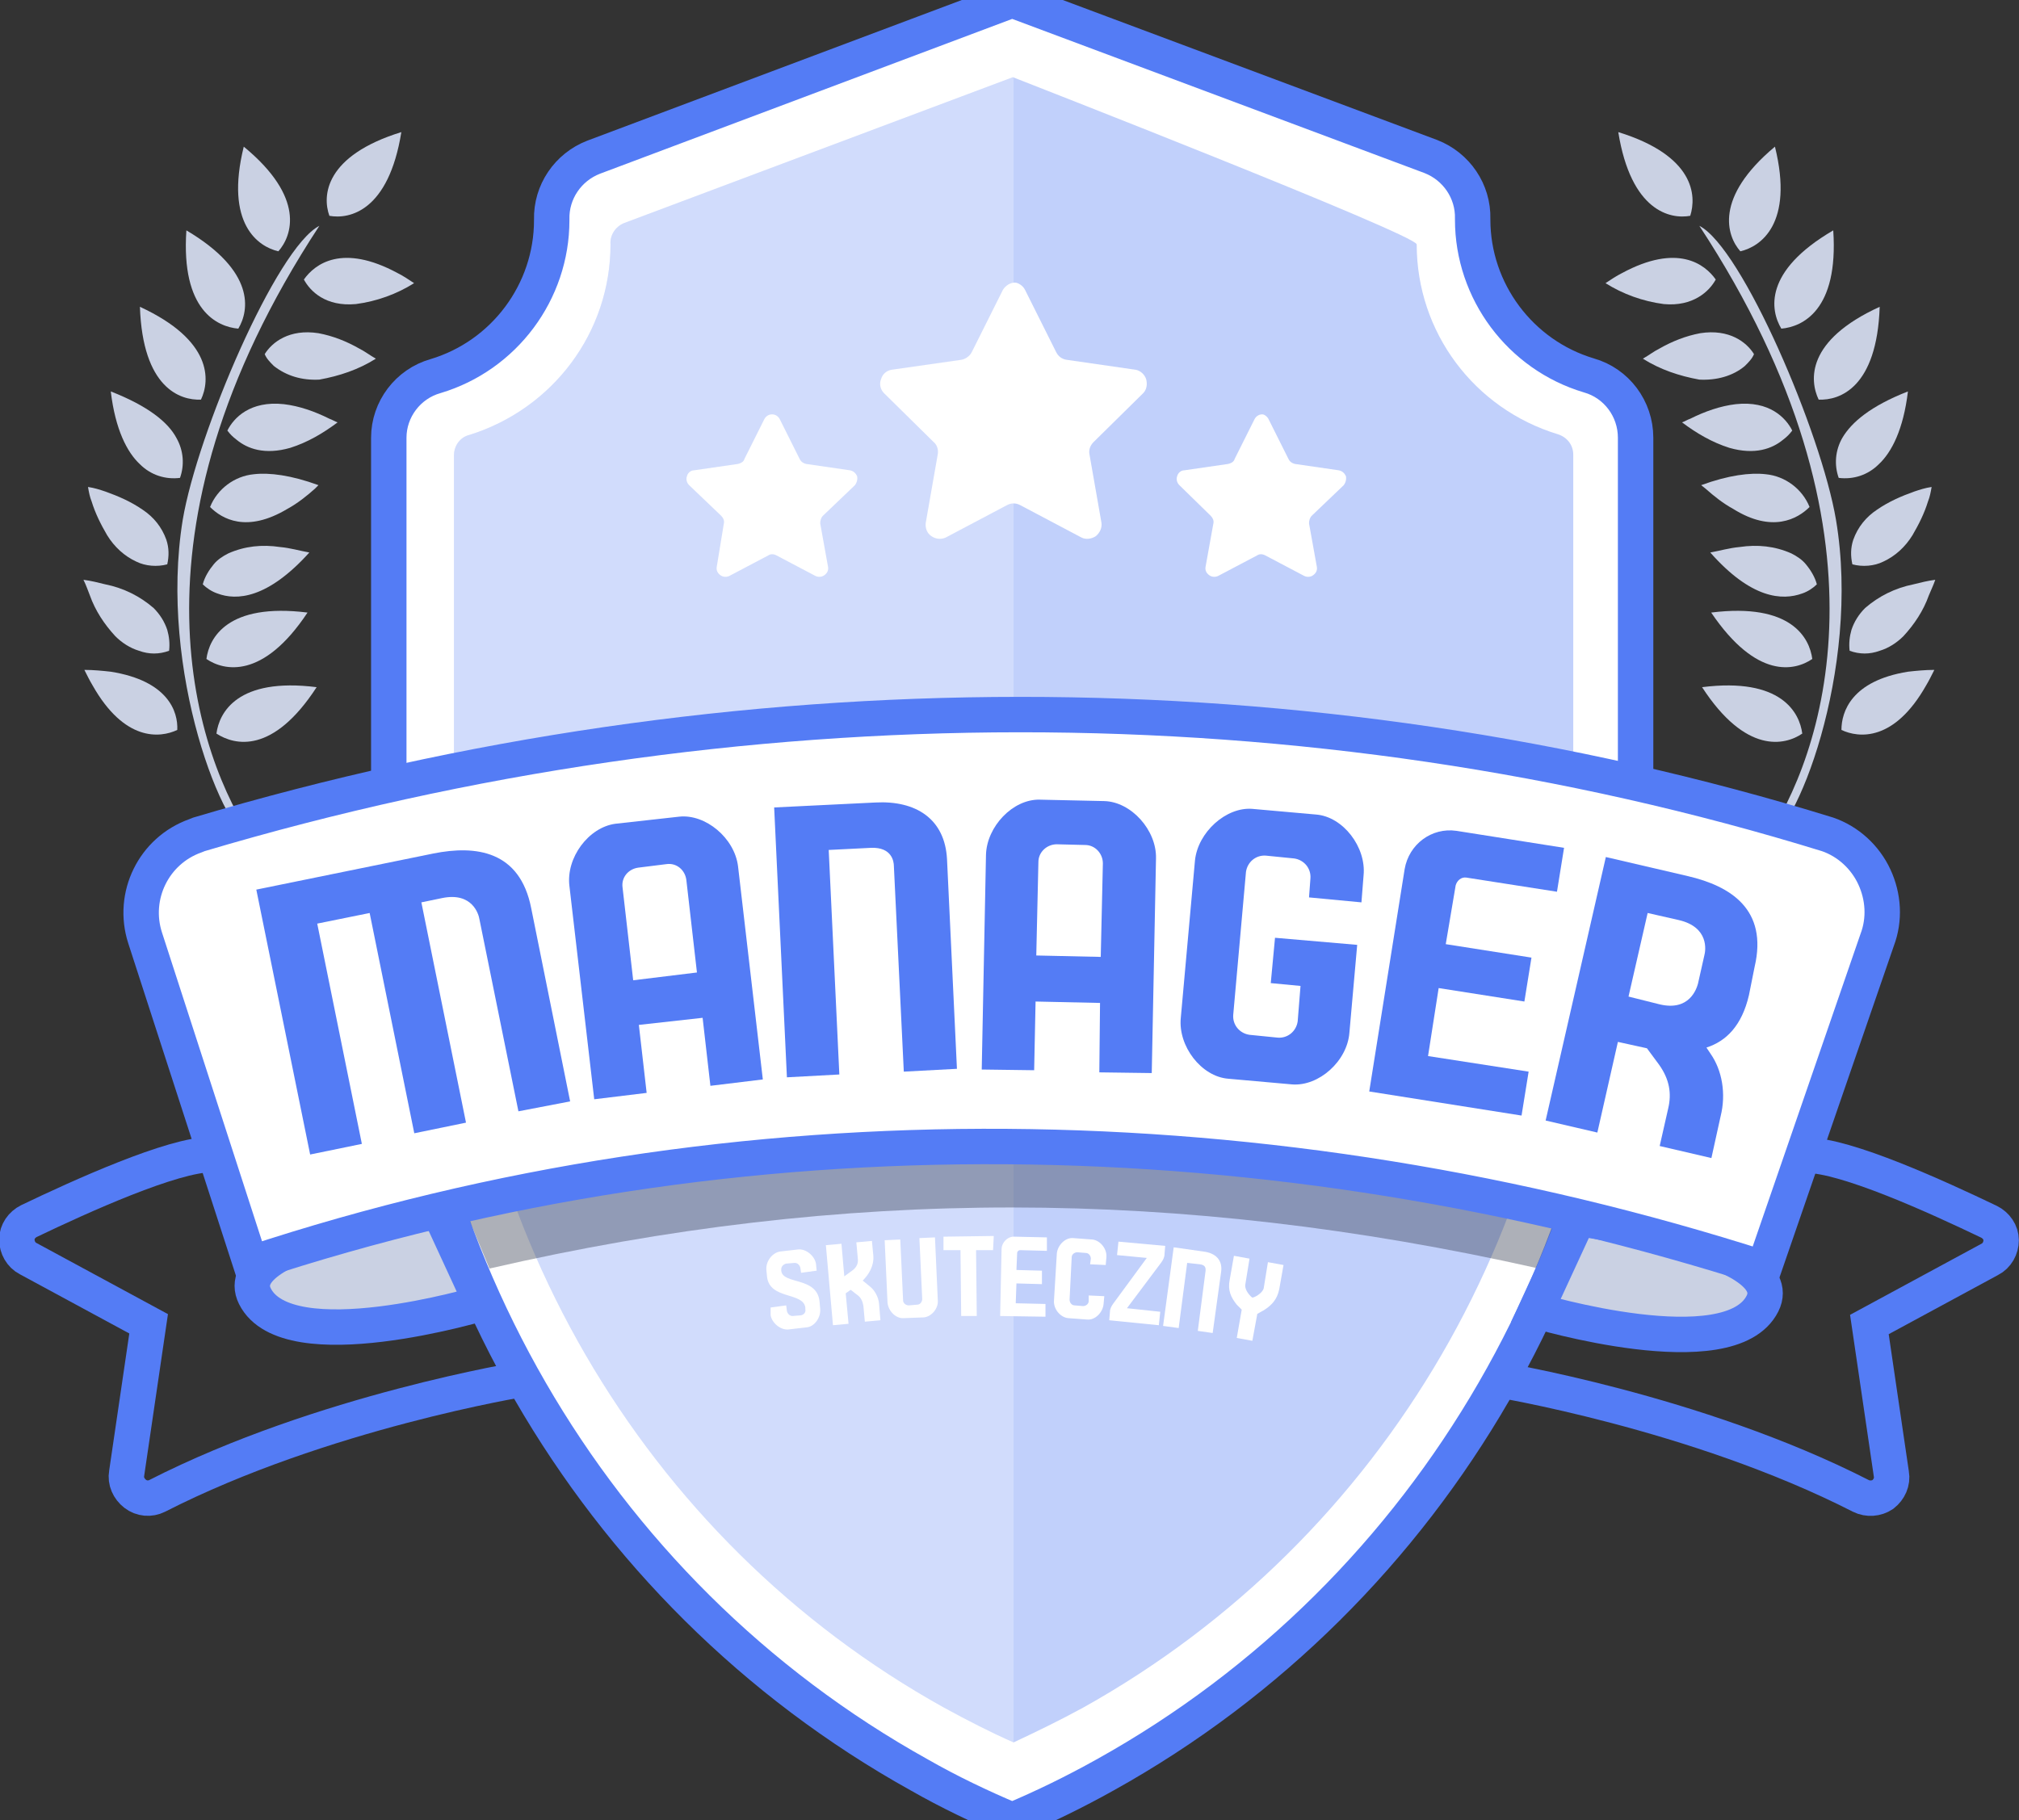
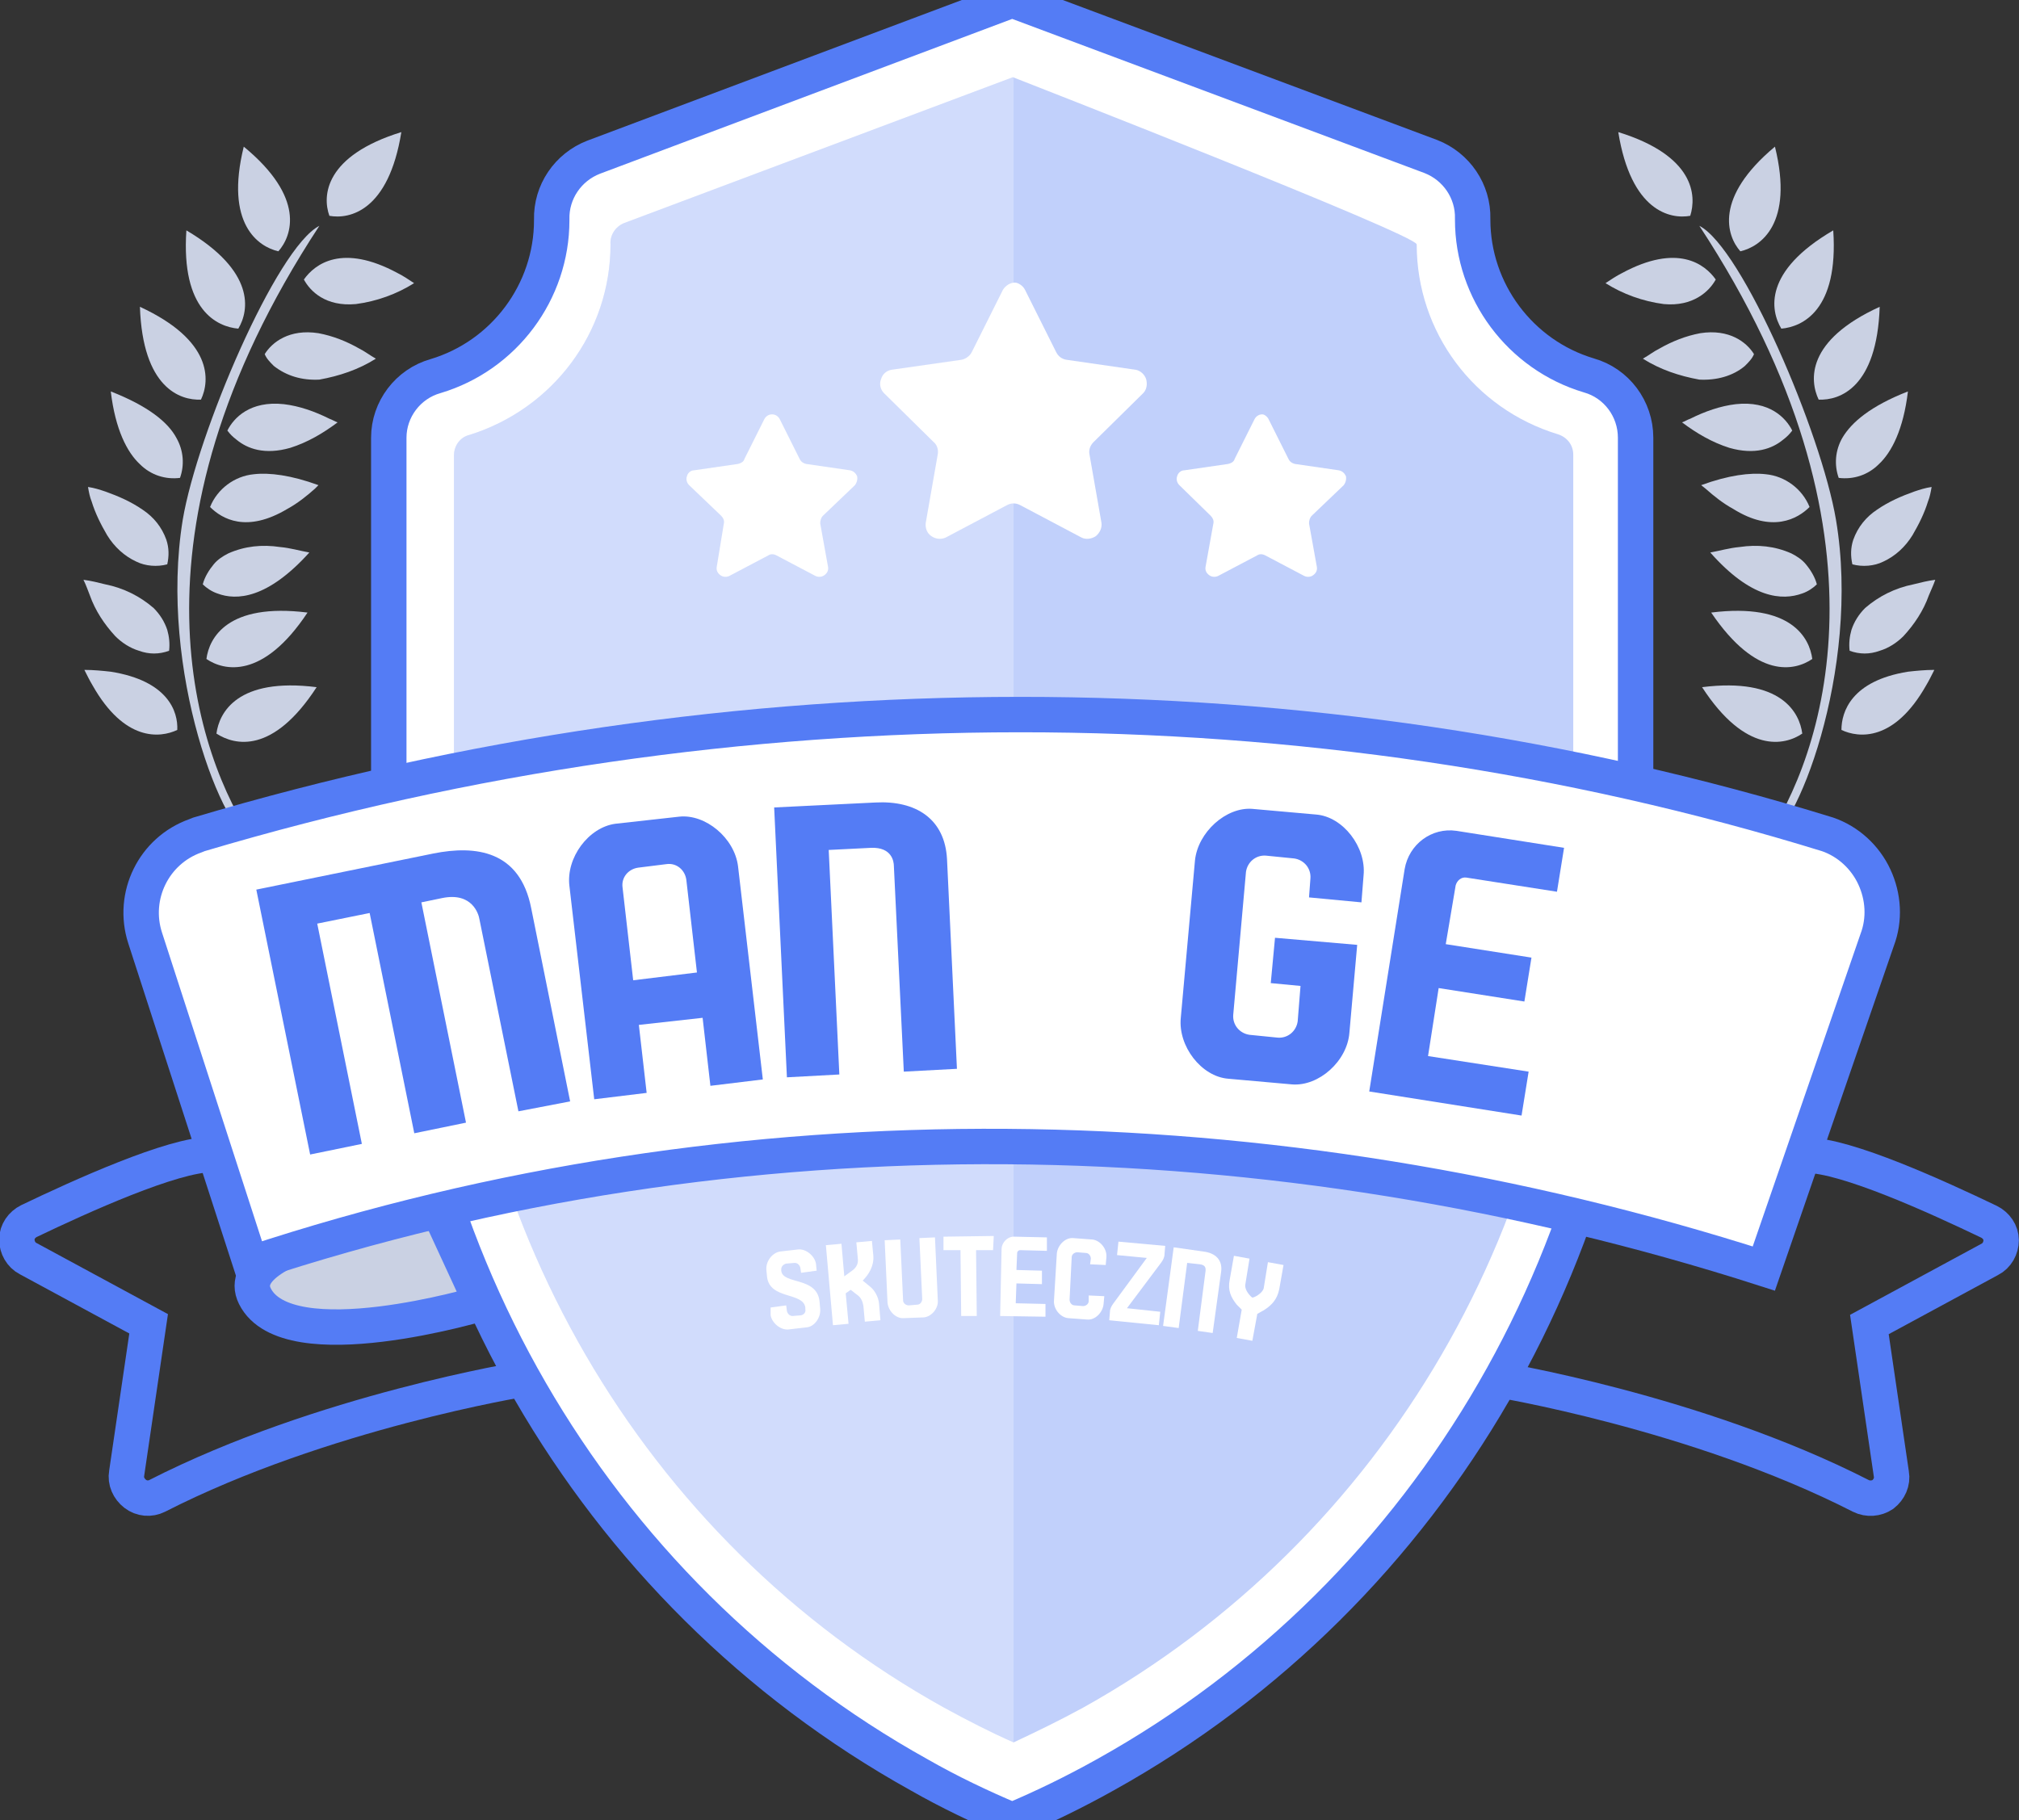
<svg xmlns="http://www.w3.org/2000/svg" width="285" height="257" viewBox="0 0 285 257" fill="none">
  <rect x="0" y="0" width="285" height="257" fill="#333333" stroke="none" />
  <g clip-path="url(#clip0)">
    <path d="M259.164 73.38C257.107 61.175 245.921 34.966 239.877 31.883C268.55 75.564 257.107 107.04 249.135 118.731C253.25 118.345 262.764 94.706 259.164 73.38Z" fill="#CAD1E3" />
    <path d="M259.936 103.057C262.379 104.213 267.393 104.727 271.893 96.762C272.279 96.119 272.665 95.349 273.05 94.578C271.765 94.578 270.479 94.706 269.322 94.835C261.35 96.119 259.936 100.487 259.936 103.057Z" fill="#CAD1E3" />
    <path d="M264.95 71.966C263.407 72.993 262.25 74.407 261.607 76.205C261.221 77.362 261.221 78.518 261.479 79.674C262.893 80.059 264.564 79.931 265.85 79.289C267.522 78.518 268.936 77.233 269.965 75.563C270.865 74.021 271.636 72.48 272.15 70.809C272.408 70.167 272.536 69.525 272.665 68.754C271.765 68.882 270.993 69.139 270.222 69.396C268.422 70.039 266.622 70.809 264.95 71.966Z" fill="#CAD1E3" />
    <path d="M263.279 85.842C262.379 86.741 261.736 87.769 261.351 88.925C261.093 89.824 260.965 90.852 261.093 91.88C262.508 92.394 263.922 92.394 265.336 91.88C266.622 91.494 267.779 90.724 268.679 89.824C270.222 88.154 271.508 86.227 272.28 84.043C272.537 83.401 272.923 82.63 273.18 81.859C272.151 81.987 271.122 82.244 270.094 82.501C267.522 83.015 265.208 84.171 263.279 85.842Z" fill="#CAD1E3" />
    <path d="M228.434 18.65C230.234 29.827 235.763 30.983 238.592 30.469C239.492 27.643 239.234 21.99 228.434 18.65Z" fill="#CAD1E3" />
    <path d="M245.664 35.48C248.493 34.837 253.25 31.625 250.55 20.705C241.935 27.9 243.735 33.295 245.664 35.48Z" fill="#CAD1E3" />
    <path d="M256.721 56.421C259.678 56.549 264.95 54.751 265.336 43.316C254.921 48.07 255.435 53.723 256.721 56.421Z" fill="#CAD1E3" />
    <path d="M254.407 103.57C254.021 100.616 251.449 95.605 240.263 97.018C246.435 106.525 251.964 105.241 254.407 103.57Z" fill="#CAD1E3" />
    <path d="M251.45 46.4C254.407 46.143 259.55 43.831 258.779 32.525C248.878 38.306 249.907 43.831 251.45 46.4Z" fill="#CAD1E3" />
    <path d="M260.064 61.817C259.036 63.615 258.907 65.671 259.55 67.47C261.607 67.727 263.664 67.084 265.207 65.543C267.007 63.872 268.679 60.66 269.322 55.265C264.05 57.32 261.35 59.633 260.064 61.817Z" fill="#CAD1E3" />
    <path d="M246.306 51.668C246.821 51.154 247.335 50.64 247.592 49.998C246.563 48.327 244.12 46.4 240.006 47.043C237.949 47.428 236.02 48.199 234.22 49.227C233.448 49.612 232.806 50.126 231.906 50.64C234.348 52.182 237.049 53.081 239.877 53.595C242.32 53.723 244.635 53.081 246.306 51.668Z" fill="#CAD1E3" />
    <path d="M242.192 39.463C240.649 37.279 236.792 34.324 228.948 38.563C228.177 38.949 227.405 39.463 226.634 39.977C229.077 41.518 231.906 42.546 234.863 42.931C238.977 43.317 241.292 41.133 242.192 39.463Z" fill="#CAD1E3" />
    <path d="M251.707 62.074C252.221 61.688 252.607 61.303 252.992 60.789C252.092 58.99 249.778 56.549 245.021 57.063C242.835 57.32 240.649 58.091 238.592 59.119C238.206 59.247 237.82 59.504 237.435 59.633C239.492 61.174 241.678 62.459 244.121 63.23C247.721 64.258 250.164 63.358 251.707 62.074Z" fill="#CAD1E3" />
    <path d="M254.407 83.786C255.178 83.529 255.95 83.015 256.464 82.501C256.207 81.473 255.564 80.445 254.921 79.675C254.407 79.032 253.635 78.518 252.864 78.133C250.549 77.105 248.106 76.848 245.535 77.234C244.121 77.362 242.835 77.748 241.42 78.004C247.206 84.556 251.578 84.814 254.407 83.786Z" fill="#CAD1E3" />
    <path d="M255.436 71.581C254.407 69.011 251.964 67.213 249.264 66.956C247.078 66.699 243.992 67.084 240.135 68.497L240.778 69.011C241.935 70.039 243.221 71.067 244.635 71.838C250.164 75.306 253.764 73.251 255.436 71.581Z" fill="#CAD1E3" />
    <path d="M255.821 93.036C255.435 90.081 252.864 85.07 241.549 86.484C247.978 95.991 253.378 94.706 255.821 93.036Z" fill="#CAD1E3" />
    <path d="M25.796 73.38C27.853 61.175 39.039 34.966 45.083 31.883C16.41 75.564 27.853 107.04 35.825 118.731C31.71 118.345 22.324 94.706 25.796 73.38Z" fill="#CAD1E3" />
    <path d="M25.024 103.057C22.581 104.213 17.566 104.727 13.066 96.762C12.68 96.119 12.295 95.349 11.909 94.578C13.195 94.578 14.48 94.706 15.638 94.835C23.738 96.119 25.152 100.487 25.024 103.057Z" fill="#CAD1E3" />
    <path d="M20.138 71.966C21.681 72.993 22.838 74.407 23.481 76.205C23.867 77.362 23.867 78.518 23.61 79.674C22.195 80.059 20.524 79.931 19.238 79.289C17.567 78.518 16.152 77.233 15.123 75.563C14.223 74.021 13.452 72.48 12.938 70.809C12.681 70.167 12.552 69.525 12.423 68.754C13.323 68.882 14.095 69.139 14.866 69.396C16.666 70.039 18.466 70.809 20.138 71.966Z" fill="#CAD1E3" />
    <path d="M21.681 85.842C22.581 86.741 23.224 87.769 23.609 88.925C23.867 89.824 23.995 90.852 23.867 91.88C22.452 92.394 21.038 92.394 19.623 91.88C18.338 91.494 17.18 90.724 16.28 89.824C14.738 88.154 13.452 86.227 12.68 84.043C12.423 83.401 12.166 82.63 11.78 81.859C12.809 81.987 13.838 82.244 14.866 82.501C17.438 83.015 19.752 84.171 21.681 85.842Z" fill="#CAD1E3" />
    <path d="M56.654 18.65C54.854 29.827 49.325 30.983 46.496 30.469C45.468 27.643 45.853 21.99 56.654 18.65Z" fill="#CAD1E3" />
    <path d="M39.296 35.48C36.467 34.837 31.71 31.625 34.41 20.705C43.153 27.9 41.225 33.295 39.296 35.48Z" fill="#CAD1E3" />
    <path d="M28.367 56.421C25.41 56.549 20.138 54.751 19.752 43.316C30.038 48.07 29.653 53.723 28.367 56.421Z" fill="#CAD1E3" />
    <path d="M30.553 103.57C30.939 100.616 33.51 95.605 44.696 97.018C38.525 106.525 33.124 105.241 30.553 103.57Z" fill="#CAD1E3" />
    <path d="M33.639 46.4C30.681 46.143 25.538 43.831 26.31 32.525C36.081 38.306 35.181 43.831 33.639 46.4Z" fill="#CAD1E3" />
    <path d="M24.895 61.817C25.924 63.615 26.052 65.671 25.409 67.47C23.352 67.727 21.295 67.084 19.752 65.543C17.952 63.872 16.28 60.66 15.637 55.265C20.909 57.32 23.738 59.633 24.895 61.817Z" fill="#CAD1E3" />
    <path d="M38.653 51.668C38.139 51.154 37.625 50.64 37.367 49.998C38.396 48.327 40.839 46.4 44.953 47.043C47.011 47.428 48.939 48.199 50.739 49.227C51.511 49.612 52.154 50.126 53.054 50.64C50.611 52.182 47.911 53.081 45.082 53.595C42.639 53.723 40.453 53.081 38.653 51.668Z" fill="#CAD1E3" />
    <path d="M42.896 39.463C44.439 37.279 48.297 34.324 56.14 38.563C56.911 38.949 57.683 39.463 58.454 39.977C56.011 41.518 53.182 42.546 50.225 42.931C45.982 43.317 43.796 41.133 42.896 39.463Z" fill="#CAD1E3" />
    <path d="M33.382 62.074C32.867 61.688 32.481 61.303 32.096 60.789C32.996 58.99 35.31 56.549 40.068 57.063C42.253 57.32 44.439 58.091 46.496 59.119C46.882 59.247 47.268 59.504 47.654 59.633C45.596 61.174 43.411 62.459 40.968 63.23C37.367 64.258 34.924 63.358 33.382 62.074Z" fill="#CAD1E3" />
    <path d="M30.681 83.786C29.91 83.529 29.138 83.015 28.624 82.501C28.881 81.473 29.524 80.445 30.167 79.675C30.681 79.032 31.453 78.518 32.224 78.133C34.539 77.105 36.982 76.848 39.553 77.234C40.968 77.362 42.253 77.748 43.668 78.004C37.753 84.556 33.381 84.814 30.681 83.786Z" fill="#CAD1E3" />
    <path d="M29.653 71.581C30.681 69.011 33.124 67.213 35.825 66.956C38.01 66.699 41.096 67.084 44.954 68.497L44.439 69.011C43.282 70.039 41.996 71.067 40.582 71.838C34.796 75.306 31.324 73.251 29.653 71.581Z" fill="#CAD1E3" />
    <path d="M29.138 93.036C29.524 90.081 32.095 85.07 43.41 86.484C37.11 95.991 31.581 94.706 29.138 93.036Z" fill="#CAD1E3" />
    <path fill-rule="evenodd" clip-rule="evenodd" d="M224.28 53C214.58 50.1 207.88 41.1 207.88 31V30.9C207.98 27 205.58 23.5 201.98 22.1L142.88 0L83.78 22.2C80.18 23.6 77.78 27.1 77.88 31V31.1C77.88 41.2 71.18 50.2 61.48 53.1C57.58 54.2 54.88 57.8 54.88 61.8V121.7C54.88 175 83.18 224.7 129.78 250.6C133.98 253 138.38 255.1 142.88 257C147.38 255.1 151.68 253 155.98 250.6C202.58 224.7 230.88 175 230.88 121.7V61.8C230.88 57.7 228.18 54.1 224.28 53Z" fill="white" stroke="#547CF5" stroke-width="5" />
    <path d="M210.98 194.7C210.98 194.7 239.38 199.3 262.68 211.2C263.68 211.7 264.88 211.6 265.78 211C266.68 210.3 267.18 209.2 266.98 208.1L263.88 187L280.88 177.8C281.88 177.3 282.48 176.2 282.48 175.1C282.48 174 281.78 173 280.78 172.5C273.48 169 260.58 163.1 254.98 163.1" stroke="#547CF5" stroke-width="5" />
    <path fill-rule="evenodd" clip-rule="evenodd" d="M142.98 10.9L88.08 31.5C86.88 32 86.08 33.2 86.18 34.5C86.18 46.9 78.08 57.7 66.28 61.4C64.98 61.7 64.08 62.9 64.08 64.3V122C64.08 171.7 90.58 217.4 133.28 241.1C136.58 242.9 139.88 244.6 143.08 246C146.28 244.5 149.58 242.9 152.88 241.1C195.58 217.3 222.08 171.7 222.08 122V64.2C222.08 62.8 221.18 61.7 219.88 61.3C208.08 57.7 199.98 46.9 199.98 34.5C199.88 33.1 142.98 10.9 142.98 10.9Z" fill="#C1D0FB" />
    <path d="M73.88 194.7C73.88 194.7 45.48 199.3 22.18 211.2C21.18 211.7 19.98 211.6 19.08 210.9C18.18 210.2 17.68 209.1 17.88 208L20.98 186.9L3.98 177.7C2.98 177.2 2.38 176.1 2.38 175C2.38 173.9 3.08 172.9 4.08 172.4C11.38 168.9 24.38 163 29.88 163" stroke="#547CF5" stroke-width="5" />
    <path opacity="0.25" fill-rule="evenodd" clip-rule="evenodd" d="M142.98 10.9L88.08 31.5C86.88 32 86.08 33.2 86.18 34.5C86.18 46.9 78.08 57.7 66.28 61.4C64.98 61.7 64.08 62.9 64.08 64.3V122C64.08 171.7 90.58 217.4 133.28 241.1C136.58 242.9 139.88 244.6 143.08 246V11L142.98 10.9Z" fill="white" />
-     <path opacity="0.4" fill-rule="evenodd" clip-rule="evenodd" d="M230.128 120.292C173.08 107.503 112.329 107.702 53.98 120.991V121.691C53.98 141.674 61.388 160.715 69.094 179.1C119.336 167.509 166.504 167.725 216.847 179.015C224.453 160.73 230.128 141.375 230.028 121.691L230.128 120.292Z" fill="#323A4F" />
    <path fill-rule="evenodd" clip-rule="evenodd" d="M61.98 171C61.98 171 31.98 175 35.98 183C40.58 192.2 67.98 184 67.98 184L61.98 171Z" fill="#CAD1E3" stroke="#547CF5" stroke-width="5" />
-     <path fill-rule="evenodd" clip-rule="evenodd" d="M222.794 172.038C222.794 172.038 252.794 176.038 248.794 184.038C244.194 193.238 216.794 185.038 216.794 185.038L222.794 172.038Z" fill="#CAD1E3" stroke="#547CF5" stroke-width="5" />
    <path fill-rule="evenodd" clip-rule="evenodd" d="M144.68 40.9L149.08 49.7C149.38 50.3 149.88 50.7 150.58 50.8L160.28 52.2C160.98 52.3 161.58 52.9 161.78 53.5C161.98 54.2 161.88 55 161.38 55.5L154.38 62.4C153.88 62.9 153.68 63.5 153.78 64.1L155.48 73.8C155.58 74.5 155.28 75.2 154.68 75.7C154.08 76.1 153.28 76.2 152.68 75.9L143.98 71.3C143.38 71 142.78 71 142.18 71.3L133.48 75.9C132.78 76.2 132.08 76.1 131.48 75.7C130.88 75.3 130.58 74.6 130.68 73.8L132.38 64.1C132.48 63.5 132.28 62.8 131.78 62.4L124.78 55.5C124.28 55 124.08 54.2 124.38 53.5C124.58 52.8 125.18 52.3 125.88 52.2L135.68 50.8C136.28 50.7 136.88 50.3 137.18 49.7L141.58 40.9C141.98 40.3 142.58 39.9 143.28 39.9C143.68 39.9 144.38 40.3 144.68 40.9Z" fill="white" />
    <path fill-rule="evenodd" clip-rule="evenodd" d="M110.08 59.2L112.88 64.8C113.08 65.2 113.38 65.4 113.78 65.5L119.98 66.4C120.48 66.5 120.78 66.8 120.98 67.2C121.08 67.6 120.98 68.1 120.68 68.5L116.18 72.8C115.88 73.1 115.78 73.5 115.78 73.9L116.88 80C116.98 80.5 116.78 80.9 116.38 81.2C115.98 81.5 115.48 81.5 115.08 81.3L109.58 78.4C109.18 78.2 108.78 78.2 108.48 78.4L102.98 81.3C102.58 81.5 102.08 81.5 101.68 81.2C101.28 80.9 101.08 80.5 101.18 80L102.18 73.9C102.28 73.5 102.08 73.1 101.78 72.8L97.28 68.5C96.98 68.2 96.78 67.7 96.98 67.2C97.08 66.8 97.48 66.4 97.98 66.4L104.18 65.5C104.58 65.4 104.98 65.2 105.08 64.8L107.88 59.2C108.08 58.8 108.48 58.5 108.98 58.5C109.48 58.5 109.88 58.8 110.08 59.2Z" fill="white" />
    <path fill-rule="evenodd" clip-rule="evenodd" d="M179.08 59.2L181.88 64.8C182.08 65.2 182.38 65.4 182.78 65.5L188.98 66.4C189.48 66.5 189.78 66.8 189.98 67.2C190.08 67.6 189.98 68.1 189.68 68.5L185.18 72.8C184.88 73.1 184.78 73.5 184.78 73.9L185.88 80C185.98 80.5 185.78 80.9 185.38 81.2C184.98 81.5 184.48 81.5 184.08 81.3L178.58 78.4C178.18 78.2 177.78 78.2 177.48 78.4L171.98 81.3C171.58 81.5 171.08 81.5 170.68 81.2C170.28 80.9 170.08 80.5 170.18 80L171.28 73.9C171.38 73.5 171.18 73.1 170.88 72.8L166.48 68.5C166.18 68.2 165.98 67.7 166.18 67.2C166.28 66.8 166.68 66.4 167.18 66.4L173.38 65.5C173.78 65.4 174.18 65.2 174.28 64.8L177.08 59.2C177.28 58.8 177.68 58.5 178.18 58.5C178.48 58.5 178.88 58.8 179.08 59.2Z" fill="white" />
    <path fill-rule="evenodd" clip-rule="evenodd" d="M248.98 179.1C179.78 156.9 104.38 155.6 35.38 178.4L20.48 132.4C18.58 126.5 21.68 120.1 27.58 118L28.08 117.8C103.68 95.3 184.78 95.2 257.98 117.8C260.88 118.8 263.28 121 264.58 123.8C265.88 126.6 266.08 129.8 264.98 132.7L248.98 179.1Z" fill="white" stroke="#547CF5" stroke-width="5" />
    <path d="M73.18 156.9L67.68 129.8C67.58 129.1 66.68 125.9 62.38 126.8L59.48 127.4L65.78 158.5L58.48 160L52.18 128.9L44.78 130.4L51.08 161.5L43.78 163L36.18 125.6L61.18 120.5C67.18 119.3 73.38 120.1 74.98 128.2L80.48 155.5L73.18 156.9Z" fill="#547CF5" />
    <path d="M99.18 143.7L90.18 144.7L91.28 154.3L83.88 155.2L80.38 125.1C79.88 121.1 83.08 116.8 86.88 116.3L95.88 115.3C99.58 114.9 103.68 118.3 104.18 122.3L107.68 152.4L100.28 153.3L99.18 143.7ZM98.38 137.3L96.88 124.2C96.68 122.8 95.48 121.8 94.08 122L90.08 122.5C88.68 122.7 87.68 123.9 87.88 125.3L89.38 138.4L98.38 137.3Z" fill="#547CF5" />
    <path d="M127.58 151.3L126.18 122.3C126.18 121.6 125.88 119.6 122.98 119.7L116.98 120L118.48 151.7L111.08 152.1L109.28 114L123.58 113.3C129.28 113 133.38 115.6 133.68 121.3L135.08 150.9L127.58 151.3Z" fill="#547CF5" />
-     <path d="M155.28 141.6L146.18 141.4L145.98 151.1L138.58 151L139.18 120.7C139.28 116.7 142.98 112.8 146.78 112.9L155.88 113.1C159.68 113.2 163.28 117.2 163.18 121.2L162.58 151.5L155.18 151.4L155.28 141.6ZM155.38 135.1L155.68 121.9C155.68 120.5 154.58 119.3 153.18 119.3L149.18 119.2C147.78 119.2 146.58 120.3 146.58 121.7L146.28 134.9L155.38 135.1Z" fill="#547CF5" />
    <path d="M182.38 153.1L173.38 152.3C169.58 152 166.28 147.7 166.68 143.7L168.68 121.5C169.08 117.5 173.08 113.9 176.78 114.2L185.78 115C189.58 115.3 192.88 119.6 192.48 123.6L192.18 127.4L184.78 126.7L184.98 124C185.08 122.6 184.08 121.4 182.68 121.2L178.68 120.8C177.28 120.7 176.08 121.7 175.88 123.1L174.08 143.3C173.98 144.7 174.98 145.9 176.38 146.1L180.38 146.5C181.78 146.6 182.98 145.6 183.18 144.2L183.58 139.2L179.38 138.8L179.98 132.4L191.58 133.4L190.48 145.8C190.18 149.8 186.18 153.4 182.38 153.1Z" fill="#547CF5" />
    <path d="M204.08 133.3L216.18 135.2L215.18 141.4L203.08 139.5L201.58 149.1L215.78 151.3L214.78 157.5L193.28 154.1L198.28 122.7C198.88 119.2 202.08 116.8 205.58 117.3L220.78 119.7L219.78 125.9L206.98 123.9C206.28 123.8 205.68 124.3 205.48 125L204.08 133.3Z" fill="#547CF5" />
-     <path d="M246.88 140.5C245.88 144.8 243.68 147 240.88 147.9L241.48 148.8C243.08 151.1 243.68 154.4 242.88 157.6L241.58 163.5L234.28 161.8L235.48 156.5C235.98 154.4 235.68 152.4 234.18 150.3L232.48 148L228.38 147.1L225.48 159.9L218.18 158.2L226.68 121L238.28 123.7C244.28 125.1 249.58 128.4 247.68 136.5L246.88 140.5ZM234.28 141.8C238.48 142.8 239.48 139.6 239.68 138.9L240.58 134.9C240.78 134.2 241.28 130.9 236.98 129.9L232.58 128.9L229.88 140.7L234.28 141.8Z" fill="#547CF5" />
    <path d="M108.78 184.6L110.98 184.3L111.08 185.1C111.18 185.5 111.48 185.8 111.88 185.8L113.08 185.7C113.48 185.6 113.78 185.3 113.68 184.8V184.6C113.38 182.4 108.68 183.5 108.28 180.3L108.18 179.3C108.08 178.1 108.98 176.9 110.08 176.7L112.68 176.4C113.78 176.3 114.98 177.3 115.18 178.4L115.28 179.4L113.08 179.7L112.98 179C112.88 178.6 112.58 178.3 112.18 178.3L110.98 178.4C110.58 178.5 110.28 178.8 110.28 179.2V179.4C110.48 181.4 115.28 180.2 115.68 183.7L115.78 184.8C115.88 186 114.98 187.3 113.88 187.4L111.28 187.7C110.18 187.8 108.98 186.8 108.78 185.7V184.6Z" fill="white" />
    <path d="M116.58 175.8L118.78 175.6L119.18 180.2L120.28 179.4C120.98 178.9 121.18 178.3 121.08 177.6L120.88 175.4L123.08 175.2L123.28 177.3C123.38 178.7 122.68 179.9 121.78 180.8L122.88 181.7C123.48 182.2 123.98 183.1 124.08 184L124.28 186.4L122.08 186.6L121.88 184.4C121.78 183.8 121.58 183.2 120.98 182.8L120.08 182.1L119.38 182.6L119.78 186.9L117.58 187.1L116.58 175.8Z" fill="white" />
    <path d="M124.88 175.1L127.08 175L127.48 183.6C127.48 184 127.88 184.3 128.28 184.3L129.48 184.2C129.88 184.2 130.18 183.8 130.18 183.4L129.78 174.8L131.98 174.7L132.38 183.6C132.48 184.8 131.38 186 130.28 186L127.58 186.1C126.48 186.2 125.38 185.1 125.28 183.9L124.88 175.1Z" fill="white" />
    <path d="M140.18 176.5H137.78L137.88 185.8H135.68L135.58 176.5H133.18V174.6L140.28 174.5L140.18 176.5Z" fill="white" />
    <path d="M143.48 179.3L147.08 179.4V181.3L143.48 181.2L143.38 184L147.58 184.1V185.9L141.18 185.8L141.38 176.4C141.38 175.4 142.28 174.5 143.28 174.6L147.78 174.7V176.6L143.98 176.5C143.78 176.5 143.58 176.7 143.58 176.9L143.48 179.3Z" fill="white" />
    <path d="M153.98 177.7C153.98 177.3 153.68 176.9 153.28 176.9L152.08 176.8C151.68 176.8 151.28 177.1 151.28 177.5L150.98 183.5C150.98 183.9 151.28 184.3 151.68 184.3L152.88 184.4C153.28 184.4 153.68 184.1 153.68 183.7V182.9L155.88 183L155.78 184.1C155.68 185.3 154.58 186.4 153.48 186.3L150.78 186.1C149.68 186 148.68 184.8 148.78 183.6L149.18 177C149.28 175.8 150.38 174.7 151.48 174.8L154.18 175C155.28 175.1 156.28 176.3 156.18 177.5L156.08 178.6L153.88 178.5L153.98 177.7Z" fill="white" />
    <path d="M161.88 177.6L157.68 177.2L157.88 175.3L164.48 175.9L164.38 177.1C164.38 177.5 164.18 177.9 163.88 178.3L159.08 184.7L163.78 185.2L163.58 187.1L156.58 186.4L156.68 185.2C156.68 184.8 156.88 184.4 157.18 184L161.88 177.6Z" fill="white" />
    <path d="M169.08 187.9L170.18 179.4C170.18 179.2 170.28 178.6 169.38 178.5L167.58 178.3L166.38 187.5L164.18 187.2L165.68 176.1L169.88 176.7C171.58 176.9 172.58 177.9 172.38 179.5L171.18 188.2L169.08 187.9Z" fill="white" />
    <path d="M175.28 184.9C174.88 184.5 174.58 184.2 174.58 184.2C173.78 183.2 173.28 182.2 173.58 180.7L174.18 177.3L176.38 177.7L175.78 181.4C175.68 182.2 176.58 183.1 176.78 183.2C177.08 183.2 178.18 182.6 178.38 181.9L178.98 178.2L181.18 178.6L180.58 182C180.28 183.5 179.48 184.3 178.38 185C178.38 185 177.98 185.2 177.48 185.5L176.78 189.3L174.58 188.9L175.28 184.9Z" fill="white" />
  </g>
  <defs>
    <clipPath id="clip0">
      <rect width="285" height="257" fill="white" />
    </clipPath>
  </defs>
</svg>